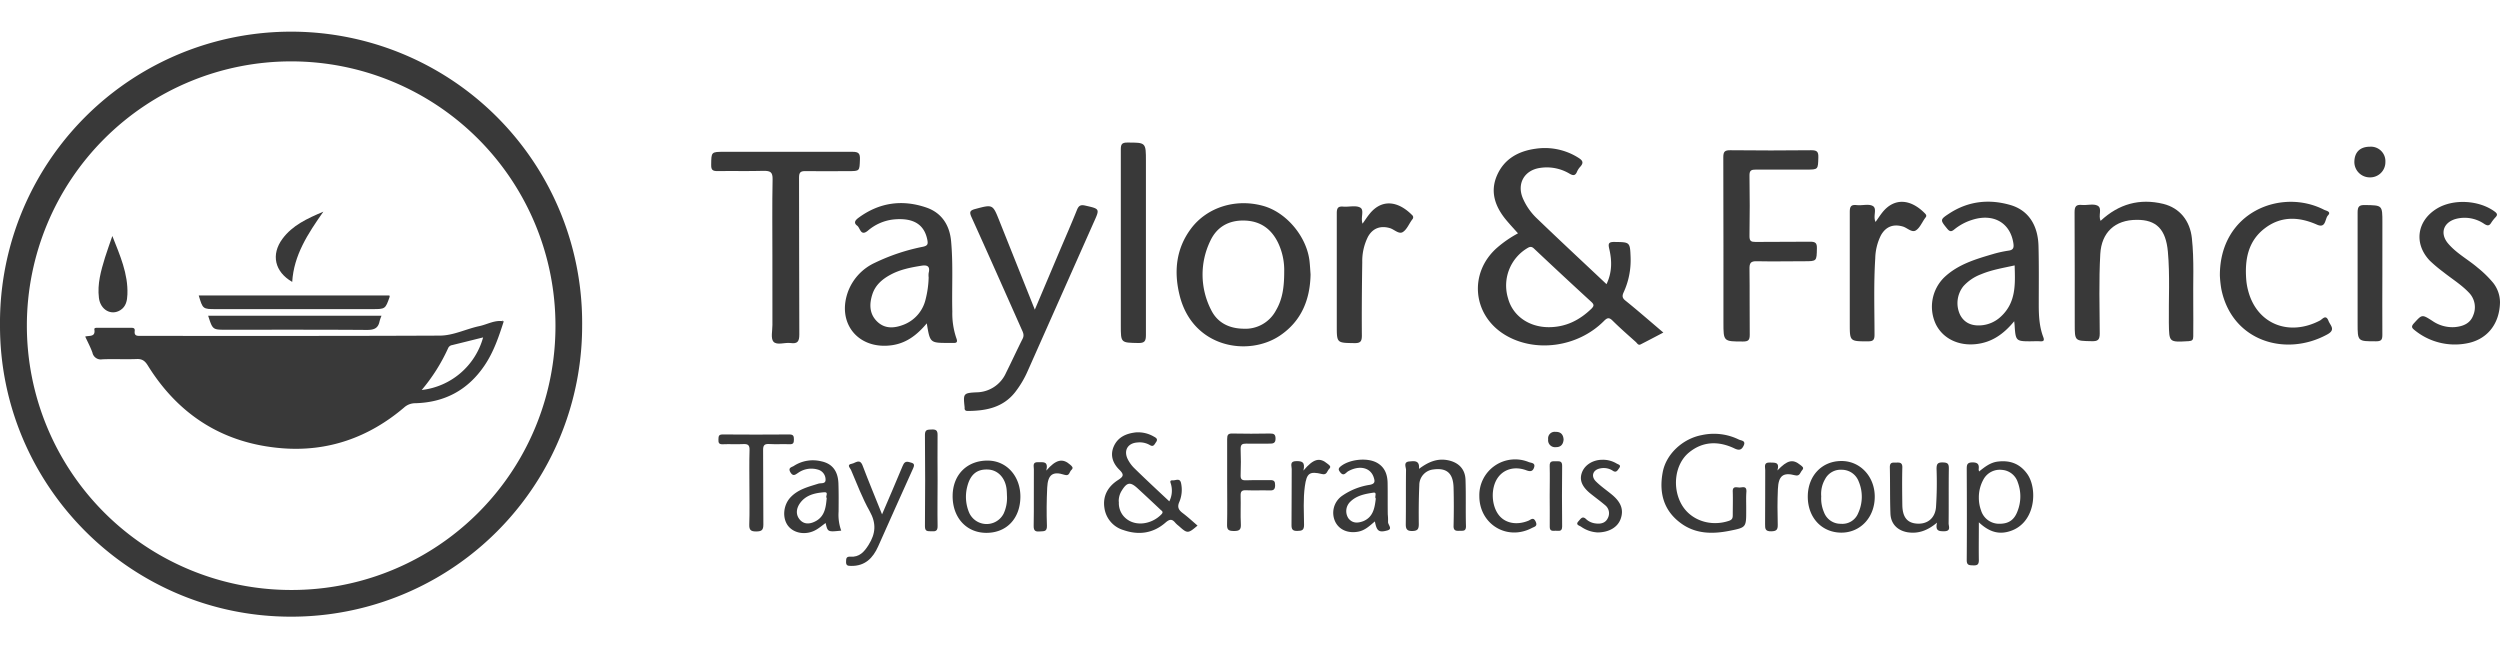
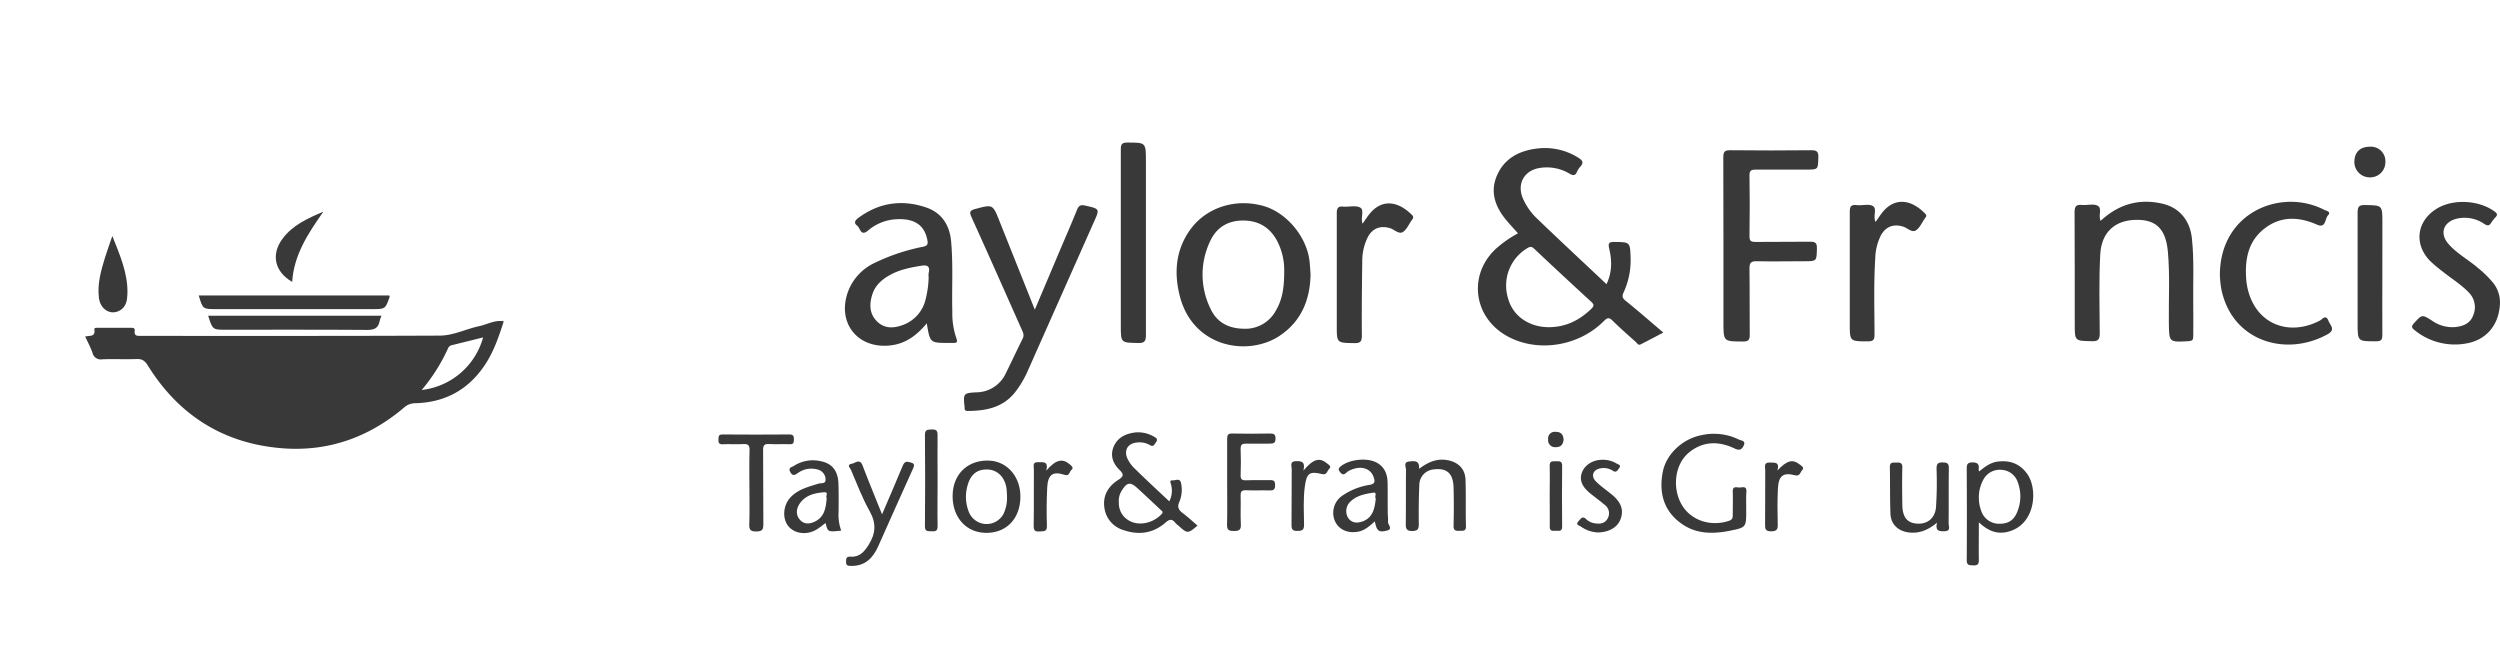
<svg xmlns="http://www.w3.org/2000/svg" id="taylor" viewBox="0 0 883 230">
  <defs>
    <style>.cls-1{fill:#393939;}</style>
  </defs>
  <title>JOURNALS-</title>
  <g id="taylor-2" data-name="taylor">
-     <path class="cls-1" d="M205.61,115.11a102.7,102.7,0,0,1-103,102.7C46,217.74-.09,171.48,0,114.89a102.81,102.81,0,1,1,205.61.22Zm-9.42,0a93.35,93.35,0,1,0-93.51,93.27A93.14,93.14,0,0,0,196.19,115.06Z" />
    <path class="cls-1" d="M536.15,82.42c-1.54-1.74-3.11-3.4-4.54-5.17C528,72.7,526.29,67.63,528.72,62c2.54-5.89,7.59-8.64,13.67-9.47a22.12,22.12,0,0,1,15,3.13c1.46.9,2.15,1.69.8,3.19A6.31,6.31,0,0,0,557,60.65c-.59,1.43-1.36,1.44-2.62.7A15.68,15.68,0,0,0,544,59.3c-5.55.77-8.31,5.49-6.15,10.69A21.62,21.62,0,0,0,543,77.3c8,7.7,16.15,15.27,24.42,23.07,2-4.2,1.93-8.28,1-12.33-.48-2-.33-2.62,1.89-2.58,5.37.08,5.43,0,5.62,5.49a27.12,27.12,0,0,1-2.47,12.32c-.61,1.34-.45,2.07.76,3,4.39,3.54,8.64,7.26,13.27,11.19-2.78,1.46-5.37,2.83-8,4.17-.88.46-1.25-.42-1.72-.84-2.76-2.47-5.56-4.91-8.19-7.52-1.26-1.25-1.9-1.07-3.09.13-9.23,9.28-24.36,11.32-35,4.83-11.46-7-12.78-21.91-2.7-30.75A40,40,0,0,1,536.15,82.42ZM547,115.56c6,0,10.84-2.43,15.06-6.49,1-1,1-1.51,0-2.44q-10.12-9.28-20.12-18.71c-1-1-1.62-.82-2.64-.18a15.37,15.37,0,0,0-6.65,17.65C534.31,111.55,540,115.55,547,115.56Z" />
    <path class="cls-1" d="M327.34,114.21c-3.49,4.17-7.31,7.07-12.52,7.75-12,1.56-19.57-8.21-15.1-19.47a18.29,18.29,0,0,1,9.3-9.68A70.34,70.34,0,0,1,326,87.15c1.72-.38,1.81-1,1.53-2.46-1.14-5.76-5.36-7.88-12.16-7.15a16.7,16.7,0,0,0-8.82,3.92c-2.59,2.15-2.69-.91-3.77-1.73-1.38-1-.75-1.93.45-2.81,7.39-5.45,15.53-6.52,24-3.6,5.37,1.85,8.19,6.21,8.7,11.87.76,8.28.22,16.59.43,24.88a27.06,27.06,0,0,0,1.41,9.34c.52,1.34.23,1.8-1.15,1.71-.53,0-1.06,0-1.59,0C328.48,121.12,328.48,121.12,327.34,114.21ZM328,98a6.85,6.85,0,0,1,0-1.57c.58-2.31-.38-2.93-2.55-2.58-3.82.62-7.6,1.35-11,3.22-2.85,1.55-5.24,3.6-6.3,6.78-1.13,3.43-1.16,6.87,1.54,9.6s6,2.55,9.33,1.29a12.67,12.67,0,0,0,7.88-8.92A34.89,34.89,0,0,0,328,98Z" />
    <path class="cls-1" d="M462.89,96.92c-.16,8.9-3.23,16.46-10.74,21.56-11.25,7.65-31.07,4.39-35.56-14.37-2-8.21-1.23-16.31,4.11-23.41,5.63-7.48,15.72-10.67,25.38-8,8.32,2.27,15.59,11,16.47,19.77C462.7,93.92,462.78,95.42,462.89,96.92ZM453.58,96a22.39,22.39,0,0,0-2.14-10.2c-2.37-4.93-6.25-7.73-11.83-7.9s-9.84,2.22-12.16,7.24a27.3,27.3,0,0,0,.27,24.23c2.2,4.56,6.31,6.64,11.43,6.73a12.22,12.22,0,0,0,11.55-6.53C453,105.67,453.58,101.32,453.58,96Z" />
-     <path class="cls-1" d="M711.42,113.46c-3.82,4.65-8,7.48-13.49,8.08-6.19.68-11.67-1.94-14.18-7A14.51,14.51,0,0,1,686.67,98c4.89-4.66,11.18-6.48,17.43-8.32a41.2,41.2,0,0,1,5.4-1.17c1.66-.24,1.84-1.11,1.63-2.55-1.08-7.29-7.08-10.73-14.61-8.29A18.87,18.87,0,0,0,690.3,81c-1,.84-1.6.93-2.53-.2-2.54-3.11-2.62-3.23.73-5.41,6.68-4.36,14-5.16,21.5-3,6.3,1.79,9.82,7,10,14.55.18,6.88.09,13.77.09,20.65,0,3.9.19,7.76,1.59,11.45.42,1.12.24,1.59-1.05,1.51s-2.47,0-3.7,0c-4.75,0-5-.24-5.34-5.17C711.58,114.92,711.53,114.51,711.42,113.46Zm.15-19.72c-4.1.91-8.08,1.55-11.83,3.12a15.92,15.92,0,0,0-6.27,4.23,9.59,9.59,0,0,0-1.13,10.17c1.51,2.84,4.07,3.82,7.06,3.67a11.44,11.44,0,0,0,7.36-3.16C712.11,106.79,711.78,100.36,711.57,93.74Z" />
    <path class="cls-1" d="M741.94,78c6.44-6,13.79-8,22.1-6,5.88,1.45,9.47,6,10.13,12.11.86,7.84.36,15.7.49,23.56.06,3.7,0,7.41,0,11.12,0,1.23-.33,1.63-1.62,1.71-7,.4-6.89.44-7-6.42-.1-8.38.41-16.78-.34-25.15-.71-7.94-4.07-11.34-11-11.28-7.72,0-12.46,4.46-12.88,12.08-.52,9.35-.24,18.71-.19,28.07,0,2.28-.7,2.76-2.83,2.71-6-.13-6,0-6-6.08,0-13.16,0-26.32-.06-39.48,0-2.13.61-2.74,2.63-2.56,1.84.17,4-.52,5.48.24C742.64,73.58,741,76.08,741.94,78Z" />
    <path class="cls-1" d="M365.5,109.37l8.65-20.45c2.09-4.93,4.25-9.83,6.24-14.8.62-1.53,1.33-1.87,2.91-1.51,5.19,1.17,5.19,1.11,3,5.94Q374.66,104.77,363,131a35.27,35.27,0,0,1-4.43,7.48c-4.28,5.47-10.3,6.64-16.77,6.67-.77,0-1.14-.29-1.1-1.08a1.13,1.13,0,0,0,0-.26c-.51-4.79-.49-5,4.18-5.24a11.54,11.54,0,0,0,10.44-6.87c2-4,3.86-8.08,5.88-12.08.68-1.34.06-2.36-.43-3.46C354.92,103,349.1,89.85,343.15,76.73c-.84-1.85-.59-2.41,1.32-2.92,6.18-1.64,6.16-1.7,8.49,4.15Z" />
    <path class="cls-1" d="M608.72,86.82c0-10.42,0-20.84-.05-31.26,0-2,.5-2.52,2.5-2.5q14.3.16,28.6,0c2,0,2.53.55,2.47,2.52-.13,4.31,0,4.32-4.25,4.32-5.92,0-11.83,0-17.75,0-1.58,0-2.36.19-2.32,2.1q.17,10.73,0,21.45c0,1.72.59,2,2.14,2,6.44-.08,12.89,0,19.33-.08,1.87,0,2.38.5,2.34,2.35-.09,4.55,0,4.55-4.53,4.55-5.57,0-11.13.12-16.69,0-2.19-.07-2.62.68-2.59,2.69.11,7.77,0,15.54.09,23.31,0,1.86-.52,2.35-2.36,2.35-6.93,0-6.93,0-6.93-6.74Z" />
-     <path class="cls-1" d="M272.81,90.62c0-9.09-.11-18.19.07-27.28.05-2.55-.78-3-3.09-3-5.47.16-11,0-16.42.09-1.78,0-2.2-.52-2.18-2.22.05-4.59,0-4.59,4.62-4.59,15.1,0,30.19,0,45.29,0,2.09,0,2.7.53,2.63,2.63-.15,4.19,0,4.19-4.11,4.19-5,0-10.07.09-15.1,0-1.9-.05-2.3.56-2.3,2.37.07,18.45,0,36.9.1,55.35,0,2.46-.65,3.33-3.06,3-2.08-.28-4.87.9-6.09-.49-1-1.18-.34-3.87-.35-5.9Q272.79,102.68,272.81,90.62Z" />
    <path class="cls-1" d="M784.06,97.32c-.08-22.42,21.66-31,36.79-23.24.72.37,2.68.64,1.39,2-1.12,1.2-.68,4.68-3.87,3.27-6.42-2.85-12.73-3.09-18.46,1.3-6,4.59-7.1,11.23-6.52,18.31a21.4,21.4,0,0,0,.64,3.63c3,11.74,14.26,16.42,25.38,10.62.88-.46,2.06-2.29,3,.08.6,1.63,2.7,3.12-.36,4.8-14.76,8.14-33.86,2.41-37.5-16.12A37.47,37.47,0,0,1,784.06,97.32Z" />
    <path class="cls-1" d="M883,106.78c-.17,8-4.87,13.32-11.91,14.53A22.45,22.45,0,0,1,853,116.74c-1-.79-1.58-1.28-.4-2.56,2.88-3.14,2.8-3.21,6.49-.86a12.39,12.39,0,0,0,8,2.21c2.9-.27,5.43-1.3,6.47-4.2a7.33,7.33,0,0,0-1.45-7.88c-2.74-2.92-6.18-5-9.25-7.46a49.94,49.94,0,0,1-4.64-3.91c-5.73-6-4.6-14.08,2.48-18.4,5.83-3.56,15-3,20.48,1.09,1,.76.91,1.26.21,2a13.14,13.14,0,0,0-1.47,1.87c-.68,1.14-1.28,1.19-2.46.46a12.21,12.21,0,0,0-10.09-1.77c-4.45,1.27-5.67,5.21-2.65,8.73s7,5.57,10.42,8.51a38,38,0,0,1,5.47,5.36A11.23,11.23,0,0,1,883,106.78Z" />
    <path class="cls-1" d="M395.87,85.57c0-10.93,0-21.87,0-32.8,0-1.78.36-2.43,2.3-2.42,6.57,0,6.57-.05,6.57,6.58,0,20.46,0,40.92,0,61.39,0,2.12-.43,2.88-2.71,2.83-6.16-.12-6.16,0-6.16-6.21Z" />
    <path class="cls-1" d="M481.26,79c.92-1.3,1.65-2.45,2.51-3.5,4.36-5.37,10.11-4.48,15,.48a1,1,0,0,1,.14,1.4l-.31.42c-1,1.43-1.76,3.32-3.14,4.17s-3-.92-4.5-1.38c-3.36-1-6.12,0-7.81,3.07a19.11,19.11,0,0,0-2,8.93c-.13,8.64-.21,17.3-.14,25.94,0,2.1-.55,2.7-2.65,2.66-6.2-.09-6.21,0-6.21-6.16,0-13.24,0-26.48,0-39.72,0-1.86.47-2.5,2.34-2.33s4.42-.54,5.95.35S480.48,76.88,481.26,79Z" />
    <path class="cls-1" d="M662.45,78.39c.9-1.27,1.56-2.29,2.32-3.26,4.22-5.39,10.07-4.95,15.18.31.42.44.58.87.15,1.38-.11.14-.21.28-.31.43-1,1.42-1.77,3.32-3.15,4.15s-3-.91-4.51-1.38c-3.39-1-6.06,0-7.79,3.09a19.11,19.11,0,0,0-2,8.13c-.57,9-.27,18-.26,27,0,1.89-.56,2.33-2.38,2.32-6.36,0-6.36,0-6.36-6.21,0-13.14,0-26.28,0-39.43,0-1.93.39-2.7,2.44-2.48s4.23-.52,5.7.32C663.11,73.71,661.44,76.34,662.45,78.39Z" />
    <path class="cls-1" d="M413,177.08a8.35,8.35,0,0,0,.66-5.79c-.12-.68-.86-1.75.62-1.63,1,.07,2.53-1,2.9,1.14a11,11,0,0,1-.64,6.47c-.81,1.81-.27,2.85,1.18,3.94,1.82,1.37,3.5,2.93,5.25,4.43-3.38,2.87-3.58,2.87-6.61.14a9.91,9.91,0,0,1-1.18-1.06c-1.15-1.43-2-1.47-3.53-.13-4.33,3.79-9.43,4.51-14.82,2.64a9.5,9.5,0,0,1-6.74-7.76c-.68-4.3,1.24-7.61,4.74-9.88,1.88-1.21,2.39-1.85.53-3.67-2.23-2.19-3.36-5-2-8.2,1.46-3.35,4.42-4.62,7.83-5a11,11,0,0,1,6.32,1.47c.81.43,1.6.89.79,2-.55.75-.87,1.81-2.18,1a7.12,7.12,0,0,0-4.32-.91c-3.45.19-5,2.78-3.5,5.87a11.94,11.94,0,0,0,2.31,3.19C404.61,169.26,408.73,173.09,413,177.08Zm-17.81.14a7.09,7.09,0,0,0,1.5,4.89c3.43,4.21,9.95,3.32,13.56-.49.84-.88,0-1.22-.42-1.65q-3.94-3.72-7.93-7.4c-2.67-2.48-3.85-2.31-5.76.82A6.85,6.85,0,0,0,395.14,177.22Z" />
    <path class="cls-1" d="M841.45,96.62c0,7.23-.06,14.47,0,21.71,0,1.73-.45,2.21-2.2,2.22-6.54,0-6.54.07-6.54-6.34,0-13.06,0-26.13,0-39.19,0-2.11.58-2.64,2.63-2.6,6.12.11,6.12,0,6.12,6.19Z" />
    <path class="cls-1" d="M616.76,179.25v1.06c0,5.93,0,6-5.78,7.15-6,1.21-12,1.2-17.23-2.61-6.22-4.51-7.83-10.88-6.48-18.06,1.22-6.5,7.14-11.85,13.74-13.1a20,20,0,0,1,13.13,1.55c.77.39,2.59.34,1.73,2.14-.7,1.49-1.54,1.84-3.27,1-5.58-2.65-11.16-2.59-16.09,1.48s-6,12.37-2.53,18.39c3.19,5.54,10.18,7.87,16.65,5.72,1.26-.42,1.39-1.07,1.38-2.11,0-2.74.09-5.48,0-8.21-.1-2,1.27-1.52,2.28-1.46s2.67-.79,2.54,1.48C616.68,175.53,616.76,177.39,616.76,179.25Z" />
    <path class="cls-1" d="M698.93,184.48c0,4.9-.07,9.13,0,13.36,0,1.61-.6,1.9-2,1.85s-2.3,0-2.28-1.89c.08-10.68.06-21.37,0-32.05,0-1.5.07-2.41,2-2.43s2.45.75,2.21,2.46a3.26,3.26,0,0,0,.16.74c2-1.6,3.95-3.16,6.59-3.49,4.33-.53,7.79.74,10.37,4.31,3.92,5.41,3,18.12-6.9,20.51C705.3,188.78,702.12,187.48,698.93,184.48Zm0-8.66a12.85,12.85,0,0,0,.76,4.4,6.64,6.64,0,0,0,6.56,4.77c3.15,0,5.19-1.29,6.36-4.5a14.17,14.17,0,0,0,.1-10.06,6.34,6.34,0,0,0-5.65-4.47,6.55,6.55,0,0,0-6.46,3.3A13,13,0,0,0,698.93,175.82Z" />
    <path class="cls-1" d="M360.4,175.6c-.1,7.65-5,12.71-12.22,12.6-7-.11-11.81-5.54-11.71-13.19.1-7.44,5.19-12.44,12.54-12.33C355.64,162.78,360.49,168.29,360.4,175.6Zm-4.72-.07c-.05-1-.05-1.94-.17-2.9-.52-3.95-3.1-6.62-6.52-6.79-3.93-.2-6.27,1.74-7.35,6a14.37,14.37,0,0,0,.69,9.29,6.75,6.75,0,0,0,12.16.27A13.15,13.15,0,0,0,355.68,175.53Z" />
    <path class="cls-1" d="M485.61,184.16c-1.91,1.62-3.47,3.12-5.74,3.59-3.59.74-6.85-.54-8.28-3.51a7.33,7.33,0,0,1,2.28-9,23.25,23.25,0,0,1,9.95-4c1.94-.37,1.8-1.29,1.4-2.56-1.09-3.54-5-4.47-9-2.26-.85.45-1.59,2-2.84.41-.66-.84-.81-1.34.15-2.11,3.05-2.49,9.33-3.2,12.78-1.29,2.79,1.54,3.72,4.13,3.79,7.1.07,3.7,0,7.41.06,11.12a21.17,21.17,0,0,1,.1,2.63c-.12,1.05,1.81,2.54-.27,3.08C487,188.19,486.24,187.55,485.61,184.16Zm.32-8.09c-.57-.53.65-2.29-.88-2.06-2.92.43-5.94,1-8.18,3.25a4.6,4.6,0,0,0-.61,5.81c1.45,1.86,3.38,1.72,5.27,1C485,182.61,485.55,179.45,485.93,176.07Z" />
    <path class="cls-1" d="M297.12,187.42c-4.77.5-4.77.5-5.51-2.69-1.16.83-2.19,1.72-3.36,2.39-3.44,2-7.74,1.35-9.86-1.34s-1.84-7.32.86-10.16,6.29-3.67,9.8-4.79c.93-.3,2.62.2,2.54-1.46a3.63,3.63,0,0,0-2.72-3.51,8.09,8.09,0,0,0-7,1.17c-1,.65-1.74,1.34-2.69-.2-1-1.69.54-1.82,1.21-2.27a12.37,12.37,0,0,1,9.62-1.64c3.92.8,5.95,3.42,6.12,7.79.12,3.34.08,6.69.06,10A16.39,16.39,0,0,0,297.12,187.42ZM292,175.87c-.6-.44.9-2.13-.93-2-3.3.25-6.53,1-8.57,3.94-1.3,1.88-1.52,4.1.12,5.87s3.9,1.35,5.82.2C291.33,182.12,291.71,179.11,292,175.87Z" />
    <path class="cls-1" d="M501.18,165.61c3.19-2.38,6.32-3.78,10.08-3.08s6.22,3,6.36,6.93c.19,5.47,0,10.95.16,16.43,0,1.9-1.15,1.53-2.27,1.59s-2.16.05-2.11-1.72c.11-4.51.12-9,0-13.52-.13-5.08-2.4-7.06-7.1-6.43a5.53,5.53,0,0,0-5,5.52c-.2,4.58-.24,9.18-.18,13.77,0,1.8-.44,2.42-2.34,2.45s-2.28-.78-2.26-2.49c.09-6.36,0-12.72.09-19.08,0-1-1.07-2.87,1.26-3C499.59,162.82,501.49,162.57,501.18,165.61Z" />
-     <path class="cls-1" d="M650.41,188.13c-6.92,0-11.88-5.26-11.9-12.67s5-12.66,11.94-12.63c6.55,0,11.63,5.42,11.71,12.42C662.25,182.59,657.21,188.1,650.41,188.13Zm-7.15-12.84a12.31,12.31,0,0,0,1,5.71,6.22,6.22,0,0,0,5.93,4,6,6,0,0,0,6.11-3.73,13.81,13.81,0,0,0,.17-11.26,6.36,6.36,0,0,0-5.95-4.09,6.18,6.18,0,0,0-5.9,3.31A10.33,10.33,0,0,0,643.26,175.29Z" />
    <path class="cls-1" d="M264.69,172c0-4.32-.09-8.65.05-13,.05-1.81-.57-2.24-2.25-2.15-2.37.13-4.77-.05-7.14.06-1.34.06-1.66-.41-1.6-1.66.05-1.08,0-1.81,1.5-1.8,7.85.07,15.71.06,23.57,0,1.35,0,1.6.55,1.59,1.73s-.15,1.78-1.54,1.72c-2.38-.11-4.77.08-7.15-.07-1.73-.1-2.21.43-2.19,2.18.09,8.73,0,17.47.09,26.21,0,2-.57,2.47-2.51,2.49s-2.54-.53-2.47-2.51C264.8,180.79,264.69,176.38,264.69,172Z" />
    <path class="cls-1" d="M684.16,184.59c-3.32,2.8-6.61,4-10.4,3.41-3.61-.62-5.93-3-6.06-6.62-.2-5.46-.08-10.93-.21-16.39,0-1.9,1.13-1.56,2.25-1.6s2.21-.1,2.16,1.7c-.11,4.41-.06,8.82,0,13.22.05,4.23,1.63,6.3,4.9,6.61,3.79.37,6.67-1.73,7-5.84a131.29,131.29,0,0,0,.19-13.46c0-1.66.32-2.32,2.14-2.29s2.23.48,2.2,2.23c-.1,6.43,0,12.87-.08,19.3,0,1,.93,2.74-1.52,2.78C684.83,187.66,683.47,187.55,684.16,184.59Z" />
    <path class="cls-1" d="M433.43,170.41c0-5.11,0-10.23,0-15.34,0-1.44.31-2,1.87-1.95,4.4.1,8.81.08,13.22,0,1.39,0,2,.23,2,1.83s-.87,1.76-2.13,1.74c-2.74,0-5.47.05-8.2,0-1.41,0-2,.24-2,1.84.12,3.08.12,6.17,0,9.25-.07,1.57.51,1.91,1.95,1.86,2.81-.11,5.64,0,8.46-.06,1.42-.05,1.78.45,1.77,1.81s-.44,1.87-1.83,1.83c-2.82-.09-5.64.06-8.46-.06-1.53-.07-1.93.46-1.89,1.93.1,3.35-.1,6.7.08,10,.12,2.06-.58,2.48-2.5,2.46s-2.42-.46-2.37-2.35C433.52,180.28,433.43,175.34,433.43,170.41Z" />
    <path class="cls-1" d="M311.54,181.67c2.6-6.12,5-11.56,7.23-17,.51-1.23,1-1.87,2.44-1.44,1.26.35,2.08.48,1.33,2.14-4.17,9.18-8.25,18.4-12.37,27.61-1.86,4.16-4.65,7-9.61,6.9-1.17,0-1.79-.15-1.73-1.54,0-1.14.14-1.82,1.55-1.72,3.14.21,4.83-1.64,6.41-4.17,2.51-4,2.78-7.61.38-11.89-2.61-4.64-4.5-9.69-6.61-14.61-.26-.61-1.66-1.83.27-2.15,1.27-.2,2.84-2,3.84.63C306.78,170,309.05,175.45,311.54,181.67Z" />
-     <path class="cls-1" d="M522.5,175.21a12.65,12.65,0,0,1,17.47-12c.79.31,2.41.23,1.88,1.87-.46,1.43-1.32,1.58-2.82,1-4.13-1.51-8-.33-10.1,2.79-2.45,3.62-2.2,9.8.55,13.18,2.29,2.81,6.32,3.52,10.39,1.85.85-.36,1.71-1.39,2.51.3s-.42,1.83-1.28,2.27C532.28,191.13,522.5,185.16,522.5,175.21Z" />
    <path class="cls-1" d="M564.35,188.06a11.11,11.11,0,0,1-5.87-2c-.58-.43-2.2-.67-.92-2,.76-.82,1.36-2,2.7-.66a5.83,5.83,0,0,0,3.33,1.48c1.76.25,3.47-.13,4.28-1.86a3.64,3.64,0,0,0-.93-4.58c-1.68-1.43-3.46-2.72-5.18-4.1-3.06-2.48-4-4.85-3-7.5s3.87-4.45,7.2-4.45a9.34,9.34,0,0,1,5,1.31c.57.36,1.78.51.93,1.64-.53.71-1,1.8-2.27.91a5.82,5.82,0,0,0-4.3-.83c-2.65.42-3.54,2.71-1.66,4.6,1.73,1.74,3.8,3.13,5.7,4.71,3.24,2.69,4.19,5.37,3.06,8.53C571.39,186.17,568.42,188,564.35,188.06Z" />
    <path class="cls-1" d="M369.56,166.21c3.43-4,5.8-4.41,8.41-2.09.61.54,1.34,1.08.43,1.89-.73.63-.59,2.28-2.43,1.69-4.13-1.35-5.88-.08-6.1,4.54s-.26,9-.1,13.46c.07,2.16-1.11,1.89-2.46,2s-2.25,0-2.22-1.9c.13-6.69,0-13.38.07-20.07,0-1.08-.61-2.62,1.57-2.48C368.37,163.31,370.37,162.73,369.56,166.21Z" />
    <path class="cls-1" d="M627.79,166.16c3.52-3.7,5.44-4.1,8.1-1.93.59.48,1.48.93.61,1.87-.69.76-.78,2.22-2.48,1.77-4.24-1.11-5.88.16-6.07,4.93-.18,4.14-.17,8.3-.05,12.44.05,1.8-.38,2.38-2.29,2.42-2.11.05-2.2-.9-2.18-2.52.07-6.36,0-12.71.05-19.07,0-1.16-.66-2.83,1.68-2.7C626.8,163.46,628.66,163.05,627.79,166.16Z" />
    <path class="cls-1" d="M331.16,169.86c0,5.29-.1,10.59,0,15.88.05,1.83-.73,2-2.16,1.91-1.24-.08-2.33.23-2.31-1.79.11-10.76.09-21.53,0-32.3,0-1.92,1-1.79,2.32-1.86,1.54-.08,2.18.27,2.14,2C331.08,159.09,331.16,164.47,331.16,169.86Z" />
    <path class="cls-1" d="M460.37,166.21c3.58-4.26,5.75-4.73,8.51-2.41.57.49,1.49.92.56,1.84-.73.71-.75,2.23-2.47,1.8-4.46-1.09-5.45-.31-6.09,4.26s-.32,9.15-.29,13.72c0,1.92-.81,2.06-2.35,2.1s-2.1-.42-2.08-2.06c.09-6.61,0-13.22.07-19.82,0-1.09-.83-2.74,1.58-2.77C459.79,162.85,461.09,163.09,460.37,166.21Z" />
    <path class="cls-1" d="M547.35,175.15c0-3.52.1-7.05,0-10.56-.07-1.87,1-1.67,2.18-1.66s2.25-.24,2.22,1.63c-.09,7.13-.07,14.26,0,21.39,0,2-1.27,1.47-2.32,1.51s-2.11.24-2.06-1.49C547.42,182.37,547.35,178.76,547.35,175.15Z" />
    <path class="cls-1" d="M837.05,51.82a5.12,5.12,0,0,1,5.47,5.38,5.37,5.37,0,0,1-5.5,5.45,5.44,5.44,0,0,1-5.46-5.53C831.63,53.72,833.59,51.83,837.05,51.82Z" />
    <path class="cls-1" d="M552.26,155.25c-.12,1.63-.91,2.71-2.75,2.69a2.46,2.46,0,0,1-2.7-2.8,2.31,2.31,0,0,1,2.56-2.61C551.16,152.48,552.14,153.35,552.26,155.25Z" />
    <path class="cls-1" d="M177.92,113.5c-1.74,5.42-3.54,10.79-6.78,15.58-5.88,8.7-14.07,13.06-24.46,13.34a5.85,5.85,0,0,0-4,1.55c-12.46,10.58-26.94,15.67-43.2,14.34-20.57-1.68-36.38-11.67-47.28-29.23-1-1.62-2-2.35-3.9-2.27-4.06.16-8.13-.07-12.18.1a3,3,0,0,1-3.47-2.35c-.67-1.89-1.63-3.67-2.55-5.69,1.44-.41,3.68.24,3.23-2.49-.12-.74.94-.59,1.51-.59q5.57,0,11.12,0c.77,0,1.77-.14,1.62,1.1-.22,1.73.77,1.76,2.06,1.75,35.21,0,70.43.06,105.65-.1,4.8,0,9.33-2.36,14-3.35,2.85-.6,5.5-2.27,8.58-1.7Zm-29,24.25a25.51,25.51,0,0,0,21.72-18.58c-3.73.93-7.38,1.85-11,2.73a1.82,1.82,0,0,0-1.37,1.09A63.69,63.69,0,0,1,148.94,137.75Z" />
    <path class="cls-1" d="M134.75,111.52a14.77,14.77,0,0,0-.68,1.93c-.49,2.55-2,3.09-4.5,3.08-16.59-.12-33.18-.07-49.77-.07-4.69,0-4.69,0-6.28-4.94Z" />
    <path class="cls-1" d="M137.54,104.35c.07.31.12.41.09.48-1.53,4.35-1.53,4.35-6.18,4.35H76.36c-4.74,0-4.74,0-6.17-4.83Z" />
    <path class="cls-1" d="M39.68,83.35C42.36,90.15,45.29,96.71,45,104c-.08,2.17-.48,4.27-2.48,5.54-3.26,2.06-7.07-.14-7.58-4.31-.61-5,.73-9.6,2.14-14.24C37.87,88.45,38.81,85.91,39.68,83.35Z" />
    <path class="cls-1" d="M114.21,74.76c-5.52,7.87-10.44,15.38-11,24.81C97,96,95.65,89.91,99.77,84.34,103.28,79.6,108.42,77.22,114.21,74.76Z" />
    <path class="cls-1" d="M177.94,113.48l-.55-.17s.1-.11.11-.1l.4.29Z" />
  </g>
</svg>